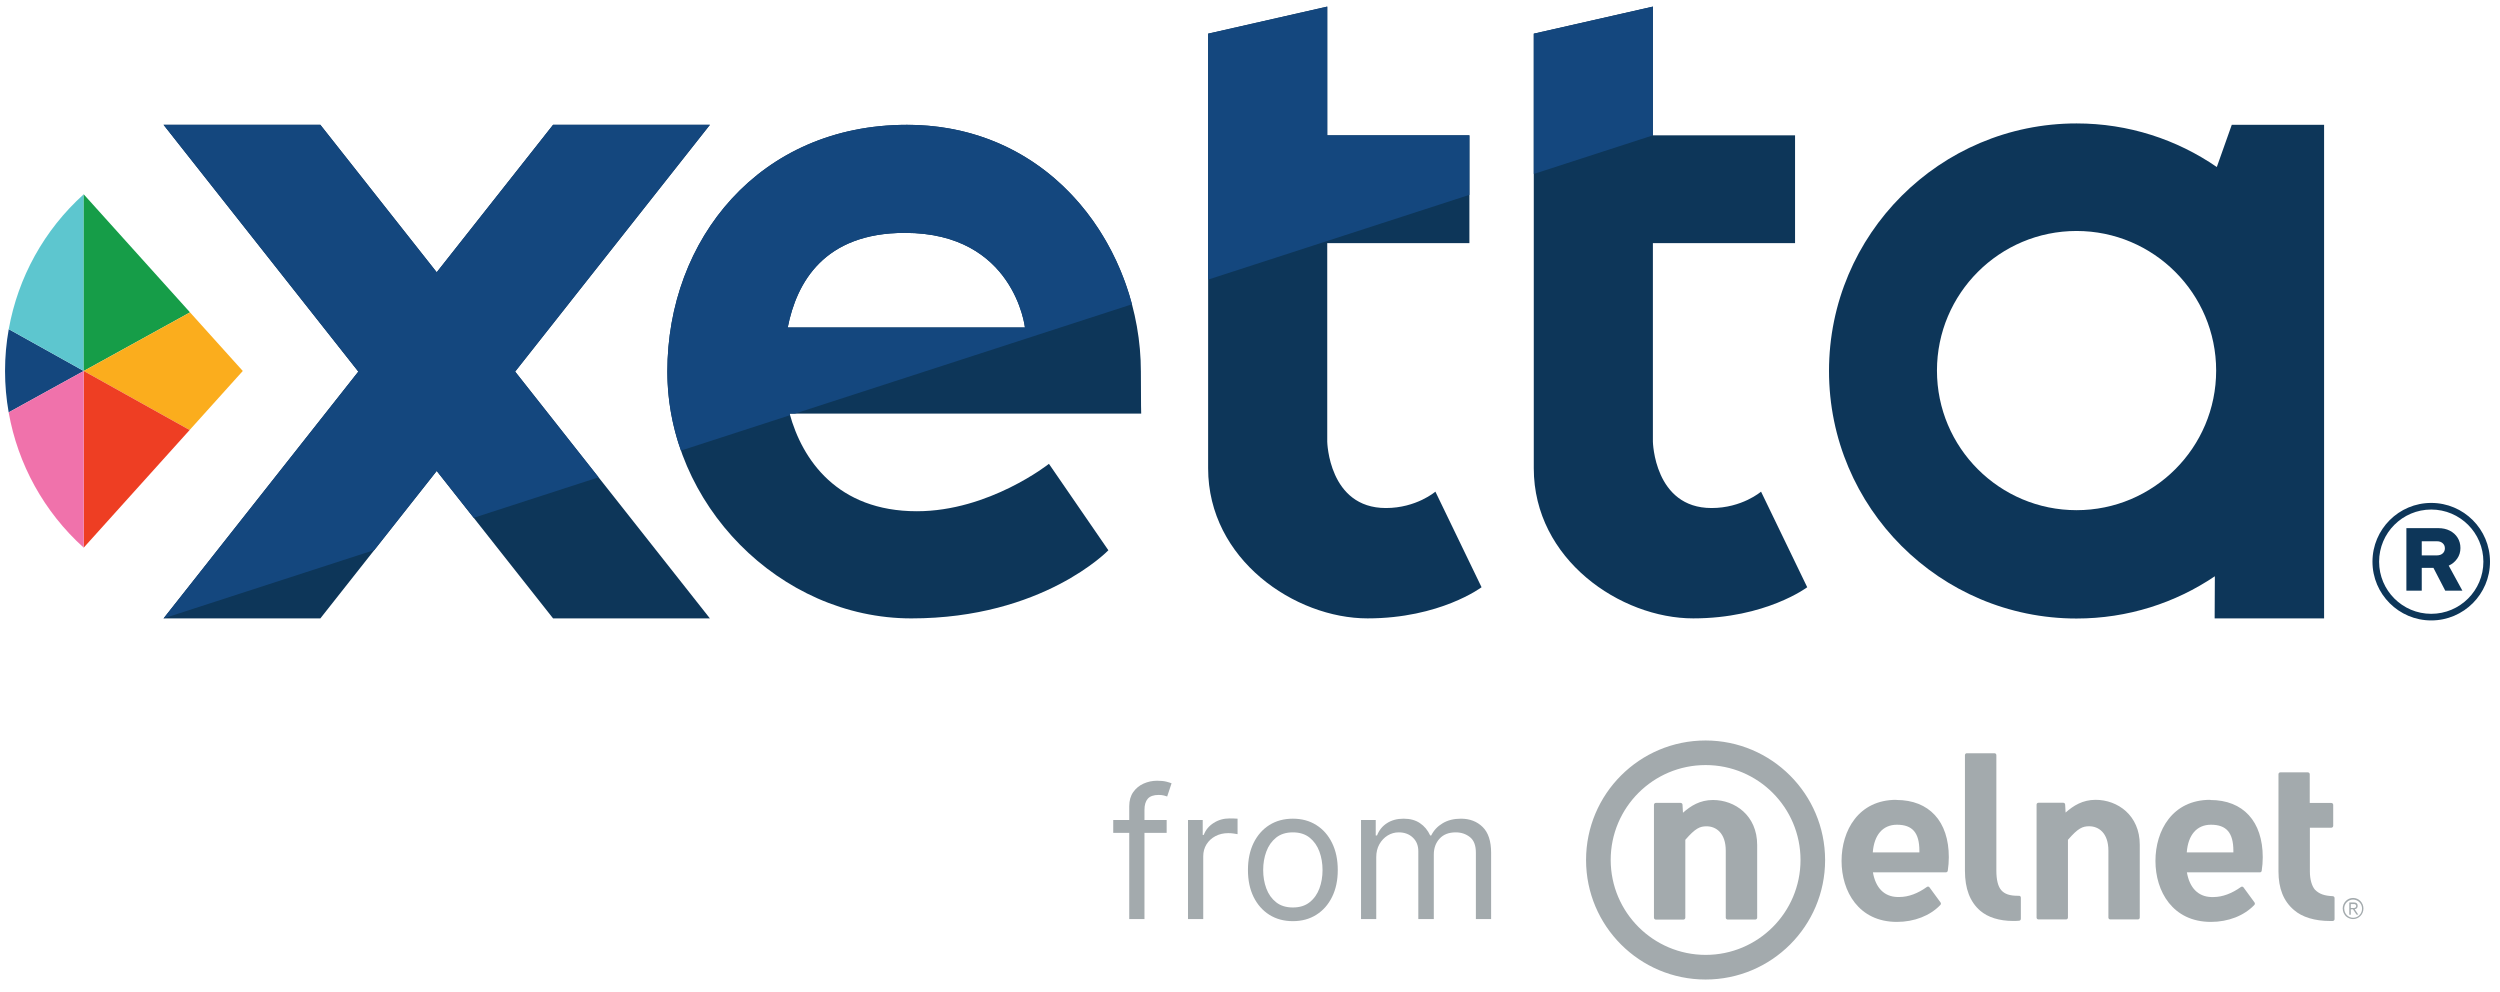
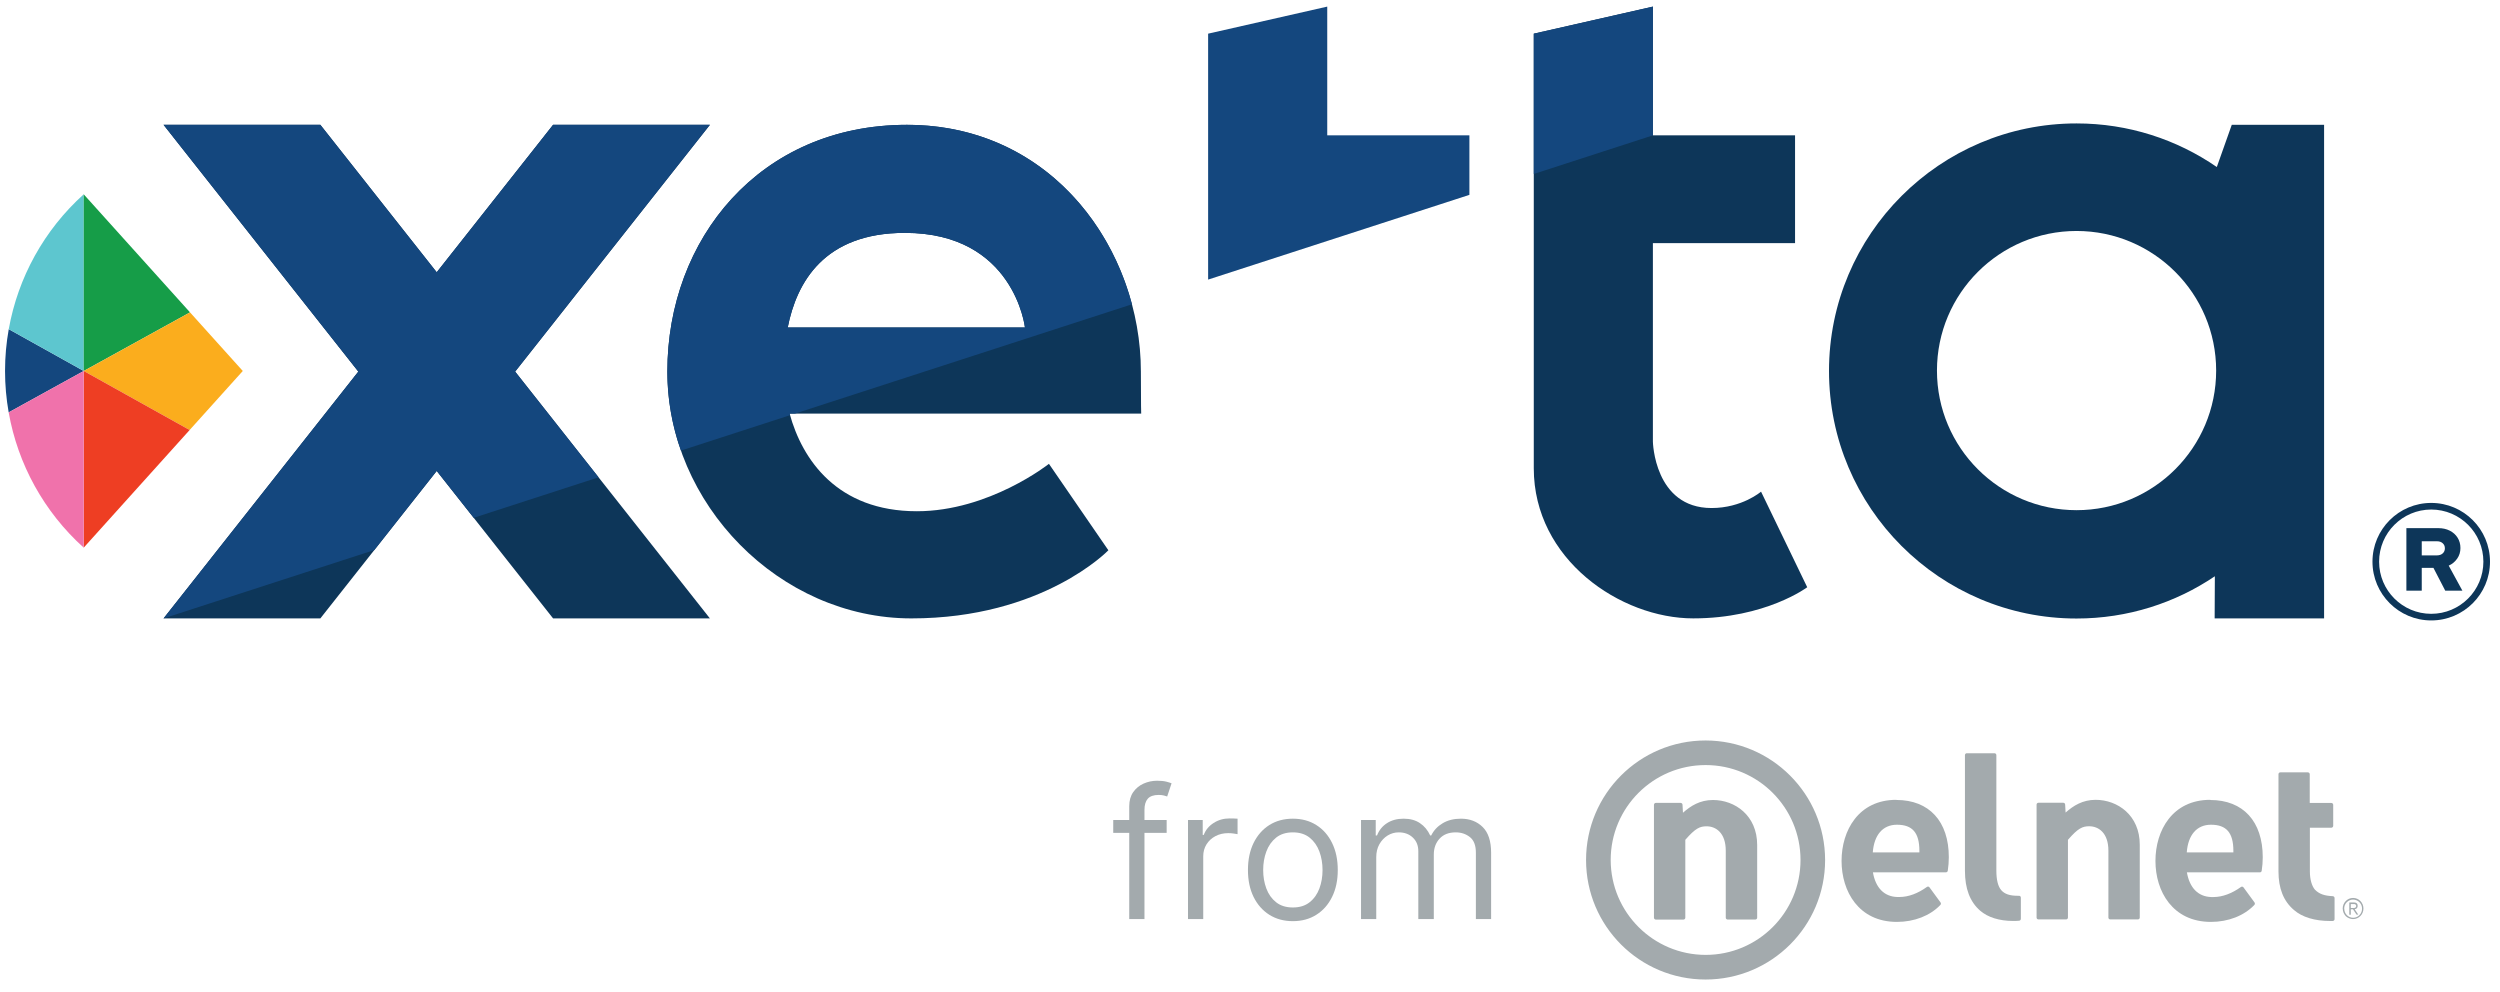
<svg xmlns="http://www.w3.org/2000/svg" width="184" height="73" viewBox="0 0 184 73" fill="none">
  <path fill-rule="evenodd" clip-rule="evenodd" d="M58.116 30.442C59.039 33.828 61.619 37.627 67.481 37.627C72.805 37.627 77.202 34.138 77.202 34.138L81.576 40.5C81.576 40.5 76.764 45.514 67.076 45.514C57.387 45.514 49.116 37.103 49.116 27.35C49.116 17.598 55.914 9.187 66.751 9.187C77.588 9.187 83.969 18.474 83.969 27.35C83.969 29.875 83.992 30.442 83.992 30.442H58.116ZM57.976 24.103H75.436C75.436 24.103 74.655 17.14 66.6 17.14C60.656 17.14 58.63 20.779 57.976 24.103Z" fill="#0D3659" />
  <path fill-rule="evenodd" clip-rule="evenodd" d="M26.372 27.35L12.037 9.187H23.578L32.142 20.039L40.707 9.187H52.248L37.913 27.35L52.248 45.514H40.707L32.142 34.662L23.578 45.514H12.037L26.372 27.35Z" fill="#0D3659" />
-   <path fill-rule="evenodd" clip-rule="evenodd" d="M97.685 17.897V32.507C97.685 32.507 97.782 37.391 102.002 37.391C104.249 37.391 105.645 36.185 105.645 36.185L109.043 43.221C109.043 43.221 105.988 45.513 100.653 45.513C95.317 45.513 88.918 41.188 88.918 34.464V2.478L97.685 0.486V9.96H108.148V17.897H97.685Z" fill="#0D3659" />
  <path fill-rule="evenodd" clip-rule="evenodd" d="M121.653 17.897V32.507C121.653 32.507 121.75 37.391 125.97 37.391C128.217 37.391 129.613 36.185 129.613 36.185L133.012 43.221C133.012 43.221 129.957 45.513 124.621 45.513C119.286 45.513 112.886 41.188 112.886 34.464V2.478L121.653 0.486V9.96H132.116V17.897H121.653Z" fill="#0D3659" />
  <path fill-rule="evenodd" clip-rule="evenodd" d="M12.037 45.514L26.372 27.35L12.037 9.187H23.578L32.142 20.039L40.707 9.187H52.248L37.913 27.35L44.053 35.13L34.864 38.11L32.142 34.662L27.548 40.483L12.037 45.514Z" fill="#14477E" />
  <path fill-rule="evenodd" clip-rule="evenodd" d="M50.116 33.163C49.47 31.324 49.117 29.366 49.117 27.35C49.117 17.598 55.914 9.187 66.751 9.187C75.564 9.187 81.429 15.328 83.314 22.395L58.505 30.442H58.116C58.127 30.48 58.137 30.519 58.148 30.558L50.116 33.163ZM57.976 24.104H75.436C75.436 24.104 74.655 17.14 66.6 17.14C60.656 17.14 58.63 20.779 57.976 24.104Z" fill="#14477E" />
  <path fill-rule="evenodd" clip-rule="evenodd" d="M88.918 20.578V2.478L97.685 0.486V9.961H108.148V14.341L88.918 20.578Z" fill="#14477E" />
  <path fill-rule="evenodd" clip-rule="evenodd" d="M112.886 12.804V2.478L121.653 0.486V9.961L112.886 12.804Z" fill="#14477E" />
  <path fill-rule="evenodd" clip-rule="evenodd" d="M163.013 42.413C160.106 44.376 156.603 45.523 152.834 45.523C142.779 45.523 134.615 37.359 134.615 27.304C134.615 17.248 142.779 9.084 152.834 9.084C156.665 9.084 160.222 10.27 163.157 12.293L164.258 9.187H171.053V45.513H162.998L163.013 42.413ZM152.834 17C147.164 17 142.56 21.604 142.56 27.275C142.56 32.946 147.164 37.549 152.834 37.549C158.505 37.549 163.109 32.946 163.109 27.275C163.109 21.604 158.505 17 152.834 17Z" fill="#0D3659" />
  <path fill-rule="evenodd" clip-rule="evenodd" d="M0.638 30.35C0.462 29.352 0.371 28.333 0.371 27.304C0.371 26.264 0.463 25.235 0.644 24.227L6.163 27.304L0.638 30.35Z" fill="#14477E" />
  <path fill-rule="evenodd" clip-rule="evenodd" d="M0.644 24.227C1.323 20.425 3.248 16.923 6.161 14.3L6.163 14.303V27.304L0.644 24.227Z" fill="#5DC6CF" />
  <path fill-rule="evenodd" clip-rule="evenodd" d="M6.163 14.303L13.986 22.991L6.163 27.304V14.303Z" fill="#169D48" />
  <path fill-rule="evenodd" clip-rule="evenodd" d="M13.986 22.991L17.869 27.304L13.957 31.649L6.163 27.304L13.986 22.991Z" fill="#FBAD1D" />
  <path fill-rule="evenodd" clip-rule="evenodd" d="M13.957 31.649L6.163 40.305V27.304L13.957 31.649Z" fill="#EE3E23" />
  <path fill-rule="evenodd" clip-rule="evenodd" d="M6.163 40.305L6.161 40.308C3.24 37.678 1.312 34.164 0.638 30.351L6.163 27.304V40.305Z" fill="#F072AB" />
  <path d="M177.11 43.473V38.871H179.464C179.779 38.871 180.06 38.933 180.305 39.058C180.551 39.183 180.742 39.356 180.88 39.577C181.019 39.799 181.088 40.052 181.088 40.337C181.088 40.626 181.009 40.885 180.851 41.112C180.693 41.34 180.485 41.514 180.226 41.632L181.232 43.473H179.97L179.102 41.796H178.241V43.473H177.11ZM178.241 40.876H179.359C179.534 40.876 179.675 40.828 179.783 40.731C179.89 40.635 179.944 40.51 179.944 40.356C179.944 40.203 179.89 40.078 179.783 39.982C179.675 39.885 179.534 39.837 179.359 39.837H178.241V40.876Z" fill="#0D3659" />
  <path fill-rule="evenodd" clip-rule="evenodd" d="M178.939 37.015C181.327 37.015 183.264 38.953 183.264 41.34C183.264 43.727 181.327 45.664 178.939 45.664C176.552 45.664 174.614 43.727 174.614 41.34C174.614 38.953 176.552 37.015 178.939 37.015ZM178.939 37.502C176.821 37.502 175.102 39.222 175.102 41.34C175.102 43.457 176.821 45.177 178.939 45.177C181.057 45.177 182.777 43.457 182.777 41.34C182.777 39.222 181.057 37.502 178.939 37.502Z" fill="#0D3659" />
  <path d="M171.694 65.959C171.069 65.929 170.699 65.799 170.383 65.484C170.144 65.207 170.007 64.715 170.007 64.136V60.92H171.587C171.664 60.916 171.724 60.856 171.724 60.78V59.236C171.724 59.16 171.664 59.1 171.587 59.097H169.997V56.984C169.997 56.908 169.938 56.848 169.861 56.845H167.832C167.755 56.845 167.696 56.905 167.696 56.981V64.133C167.696 65.394 168.068 66.328 168.84 66.98C169.429 67.499 170.367 67.785 171.484 67.785H171.691C171.764 67.782 171.824 67.722 171.824 67.646V66.099C171.827 66.026 171.767 65.963 171.694 65.959Z" fill="#A3AAAD" />
  <path d="M148.598 65.929H148.495C147.917 65.929 147.541 65.799 147.298 65.523C147.052 65.244 146.932 64.755 146.932 64.08V55.577C146.932 55.501 146.872 55.441 146.796 55.438H144.756C144.68 55.438 144.62 55.501 144.62 55.577V64.09C144.62 65.41 144.989 66.375 145.744 67.03C146.29 67.506 147.145 67.782 148.153 67.782C148.302 67.782 148.455 67.782 148.608 67.765C148.678 67.759 148.735 67.699 148.735 67.626V66.066C148.735 66.029 148.722 65.992 148.695 65.966C148.668 65.942 148.635 65.929 148.598 65.929Z" fill="#A3AAAD" />
  <path d="M139.571 58.867C136.786 58.867 135.539 61.126 135.539 63.364C135.539 65.603 136.796 67.852 139.614 67.852C140.894 67.852 142.059 67.396 142.814 66.601C142.86 66.551 142.864 66.478 142.824 66.421L142.009 65.307C141.966 65.247 141.882 65.234 141.823 65.277C141.164 65.753 140.465 66.019 139.803 66.019C139.747 66.019 139.694 66.019 139.634 66.019C138.679 65.989 138.044 65.347 137.847 64.203H143.223C143.289 64.203 143.346 64.153 143.356 64.086C143.406 63.757 143.433 63.424 143.433 63.092C143.433 60.451 141.989 58.877 139.571 58.877M137.837 62.736C137.934 61.445 138.579 60.7 139.617 60.7C140.758 60.7 141.267 61.292 141.267 62.619C141.267 62.656 141.267 62.696 141.267 62.736H137.837Z" fill="#A3AAAD" />
  <path d="M154.237 58.867C153.282 58.867 152.6 59.296 152.028 59.805L151.995 59.213C151.991 59.14 151.932 59.083 151.858 59.083H150.029C149.952 59.083 149.892 59.143 149.892 59.22V67.533C149.892 67.609 149.952 67.669 150.029 67.669H152.065C152.141 67.669 152.201 67.606 152.201 67.533V61.811C152.943 60.953 153.275 60.813 153.764 60.813C154.446 60.813 155.178 61.289 155.178 62.609V67.533C155.178 67.606 155.238 67.669 155.311 67.669H157.35C157.424 67.669 157.487 67.609 157.487 67.533V62.177C157.49 60.002 155.853 58.867 154.237 58.867Z" fill="#A3AAAD" />
  <path d="M162.673 58.867C159.888 58.867 158.641 61.126 158.641 63.364C158.641 65.603 159.908 67.852 162.723 67.852C164.003 67.852 165.167 67.396 165.923 66.601C165.966 66.551 165.972 66.478 165.933 66.421L165.121 65.311C165.078 65.251 164.994 65.237 164.935 65.281C164.273 65.756 163.574 66.022 162.915 66.022C162.859 66.022 162.802 66.022 162.742 66.022C161.788 65.992 161.152 65.35 160.956 64.206H166.328C166.395 64.206 166.451 64.156 166.461 64.09C166.511 63.76 166.538 63.428 166.538 63.095C166.538 60.454 165.094 58.88 162.676 58.88M160.946 62.736C161.043 61.445 161.688 60.7 162.726 60.7C163.867 60.7 164.376 61.292 164.376 62.619C164.376 62.656 164.376 62.696 164.376 62.736H160.946Z" fill="#A3AAAD" />
  <path d="M172.422 66.867C172.422 66.764 172.442 66.661 172.482 66.564C172.562 66.378 172.705 66.232 172.888 66.149C173.078 66.069 173.294 66.069 173.484 66.149C173.667 66.229 173.813 66.378 173.889 66.564C173.969 66.757 173.969 66.974 173.889 67.17C173.813 67.356 173.667 67.503 173.484 67.582C173.294 67.666 173.078 67.666 172.888 67.582C172.798 67.546 172.715 67.489 172.645 67.423C172.579 67.35 172.526 67.266 172.486 67.177C172.446 67.08 172.426 66.977 172.426 66.874M172.539 66.877C172.536 67.057 172.605 67.227 172.729 67.353C172.788 67.413 172.858 67.463 172.938 67.496C173.101 67.566 173.284 67.566 173.447 67.496C173.69 67.389 173.846 67.15 173.846 66.884C173.853 66.611 173.69 66.365 173.44 66.262C173.277 66.192 173.094 66.192 172.931 66.262C172.855 66.295 172.782 66.342 172.722 66.405C172.595 66.531 172.529 66.704 172.532 66.881M173.018 67.326H172.908V66.421H173.247C173.324 66.415 173.4 66.438 173.46 66.485C173.507 66.535 173.53 66.601 173.524 66.668C173.524 66.704 173.52 66.741 173.507 66.774C173.497 66.801 173.48 66.827 173.46 66.847C173.44 66.867 173.417 66.884 173.387 66.894C173.361 66.907 173.331 66.914 173.304 66.921L173.567 67.313H173.44L173.178 66.921H173.018V67.326ZM173.018 66.831H173.161C173.191 66.831 173.221 66.831 173.251 66.831C173.277 66.831 173.307 66.824 173.331 66.814C173.354 66.804 173.374 66.787 173.39 66.767C173.407 66.741 173.417 66.711 173.414 66.681C173.414 66.654 173.41 66.631 173.397 66.608C173.387 66.588 173.371 66.575 173.354 66.564C173.334 66.551 173.314 66.545 173.291 66.538C173.267 66.538 173.244 66.538 173.218 66.538H173.018V66.831Z" fill="#A3AAAD" />
  <path d="M126.075 58.88C125.12 58.88 124.438 59.309 123.866 59.818L123.833 59.226C123.83 59.153 123.77 59.097 123.697 59.093H121.867C121.791 59.097 121.731 59.157 121.731 59.233V67.542C121.731 67.619 121.791 67.679 121.867 67.682H123.903C123.979 67.679 124.039 67.619 124.039 67.542V61.811C124.781 60.956 125.114 60.816 125.603 60.816C126.285 60.816 127.016 61.292 127.016 62.613V67.539C127.016 67.616 127.076 67.675 127.153 67.679H129.192C129.268 67.675 129.328 67.616 129.328 67.539V62.19C129.328 60.018 127.692 58.88 126.075 58.88Z" fill="#A3AAAD" />
  <path d="M118.547 63.295C118.547 59.436 121.674 56.309 125.533 56.309C129.392 56.309 132.518 59.436 132.518 63.295C132.518 67.153 129.392 70.28 125.533 70.28C121.678 70.273 118.554 67.15 118.547 63.295ZM125.533 54.499C120.673 54.499 116.734 58.435 116.734 63.295C116.734 68.155 120.67 72.093 125.53 72.093C130.389 72.093 134.328 68.158 134.328 63.298V63.295C134.321 58.438 130.386 54.506 125.533 54.499Z" fill="#A3AAAD" />
  <path d="M100.171 67.645V60.35H101.254V61.49H101.349C101.501 61.1 101.746 60.798 102.085 60.583C102.424 60.364 102.831 60.255 103.306 60.255C103.787 60.255 104.187 60.364 104.507 60.583C104.83 60.798 105.082 61.1 105.262 61.49H105.338C105.525 61.113 105.805 60.814 106.179 60.592C106.553 60.367 107.001 60.255 107.523 60.255C108.175 60.255 108.709 60.459 109.123 60.867C109.538 61.273 109.746 61.904 109.746 62.763V67.645H108.625V62.763C108.625 62.224 108.478 61.84 108.183 61.608C107.889 61.377 107.542 61.262 107.143 61.262C106.63 61.262 106.233 61.417 105.951 61.727C105.669 62.034 105.528 62.424 105.528 62.895V67.645H104.388V62.648C104.388 62.234 104.254 61.9 103.985 61.646C103.716 61.39 103.369 61.262 102.945 61.262C102.653 61.262 102.381 61.339 102.128 61.494C101.878 61.65 101.675 61.865 101.52 62.14C101.368 62.413 101.292 62.728 101.292 63.086V67.645H100.171Z" fill="#A3AAAD" />
  <path d="M95.155 67.797C94.496 67.797 93.918 67.64 93.421 67.327C92.927 67.013 92.541 66.575 92.262 66.011C91.987 65.447 91.849 64.789 91.849 64.035C91.849 63.275 91.987 62.612 92.262 62.045C92.541 61.479 92.927 61.038 93.421 60.725C93.918 60.412 94.496 60.255 95.155 60.255C95.813 60.255 96.389 60.412 96.883 60.725C97.38 61.038 97.767 61.479 98.042 62.045C98.321 62.612 98.46 63.275 98.46 64.035C98.46 64.789 98.321 65.447 98.042 66.011C97.767 66.575 97.38 67.013 96.883 67.327C96.389 67.64 95.813 67.797 95.155 67.797ZM95.155 66.79C95.655 66.79 96.067 66.662 96.389 66.405C96.712 66.149 96.951 65.811 97.107 65.394C97.262 64.976 97.339 64.523 97.339 64.035C97.339 63.548 97.262 63.093 97.107 62.672C96.951 62.251 96.712 61.911 96.389 61.651C96.067 61.392 95.655 61.262 95.155 61.262C94.654 61.262 94.243 61.392 93.92 61.651C93.597 61.911 93.358 62.251 93.203 62.672C93.047 63.093 92.97 63.548 92.97 64.035C92.97 64.523 93.047 64.976 93.203 65.394C93.358 65.811 93.597 66.149 93.92 66.405C94.243 66.662 94.654 66.79 95.155 66.79Z" fill="#A3AAAD" />
  <path d="M87.437 67.645V60.35H88.52V61.452H88.596C88.729 61.091 88.969 60.798 89.318 60.573C89.666 60.348 90.059 60.236 90.496 60.236C90.578 60.236 90.681 60.237 90.804 60.241C90.928 60.244 91.021 60.248 91.085 60.255V61.395C91.046 61.385 90.96 61.371 90.823 61.352C90.69 61.33 90.549 61.319 90.401 61.319C90.046 61.319 89.729 61.393 89.451 61.542C89.175 61.688 88.957 61.89 88.795 62.15C88.637 62.406 88.558 62.699 88.558 63.028V67.645H87.437Z" fill="#A3AAAD" />
  <path d="M85.866 60.35V61.3H81.934V60.35H85.866ZM83.112 67.645V59.343C83.112 58.925 83.21 58.577 83.406 58.298C83.602 58.02 83.857 57.811 84.171 57.671C84.484 57.532 84.815 57.462 85.163 57.462C85.439 57.462 85.664 57.485 85.838 57.529C86.012 57.573 86.142 57.614 86.227 57.652L85.904 58.621C85.847 58.602 85.768 58.578 85.667 58.55C85.569 58.522 85.439 58.507 85.277 58.507C84.907 58.507 84.639 58.601 84.475 58.788C84.313 58.974 84.233 59.248 84.233 59.609V67.645H83.112Z" fill="#A3AAAD" />
</svg>